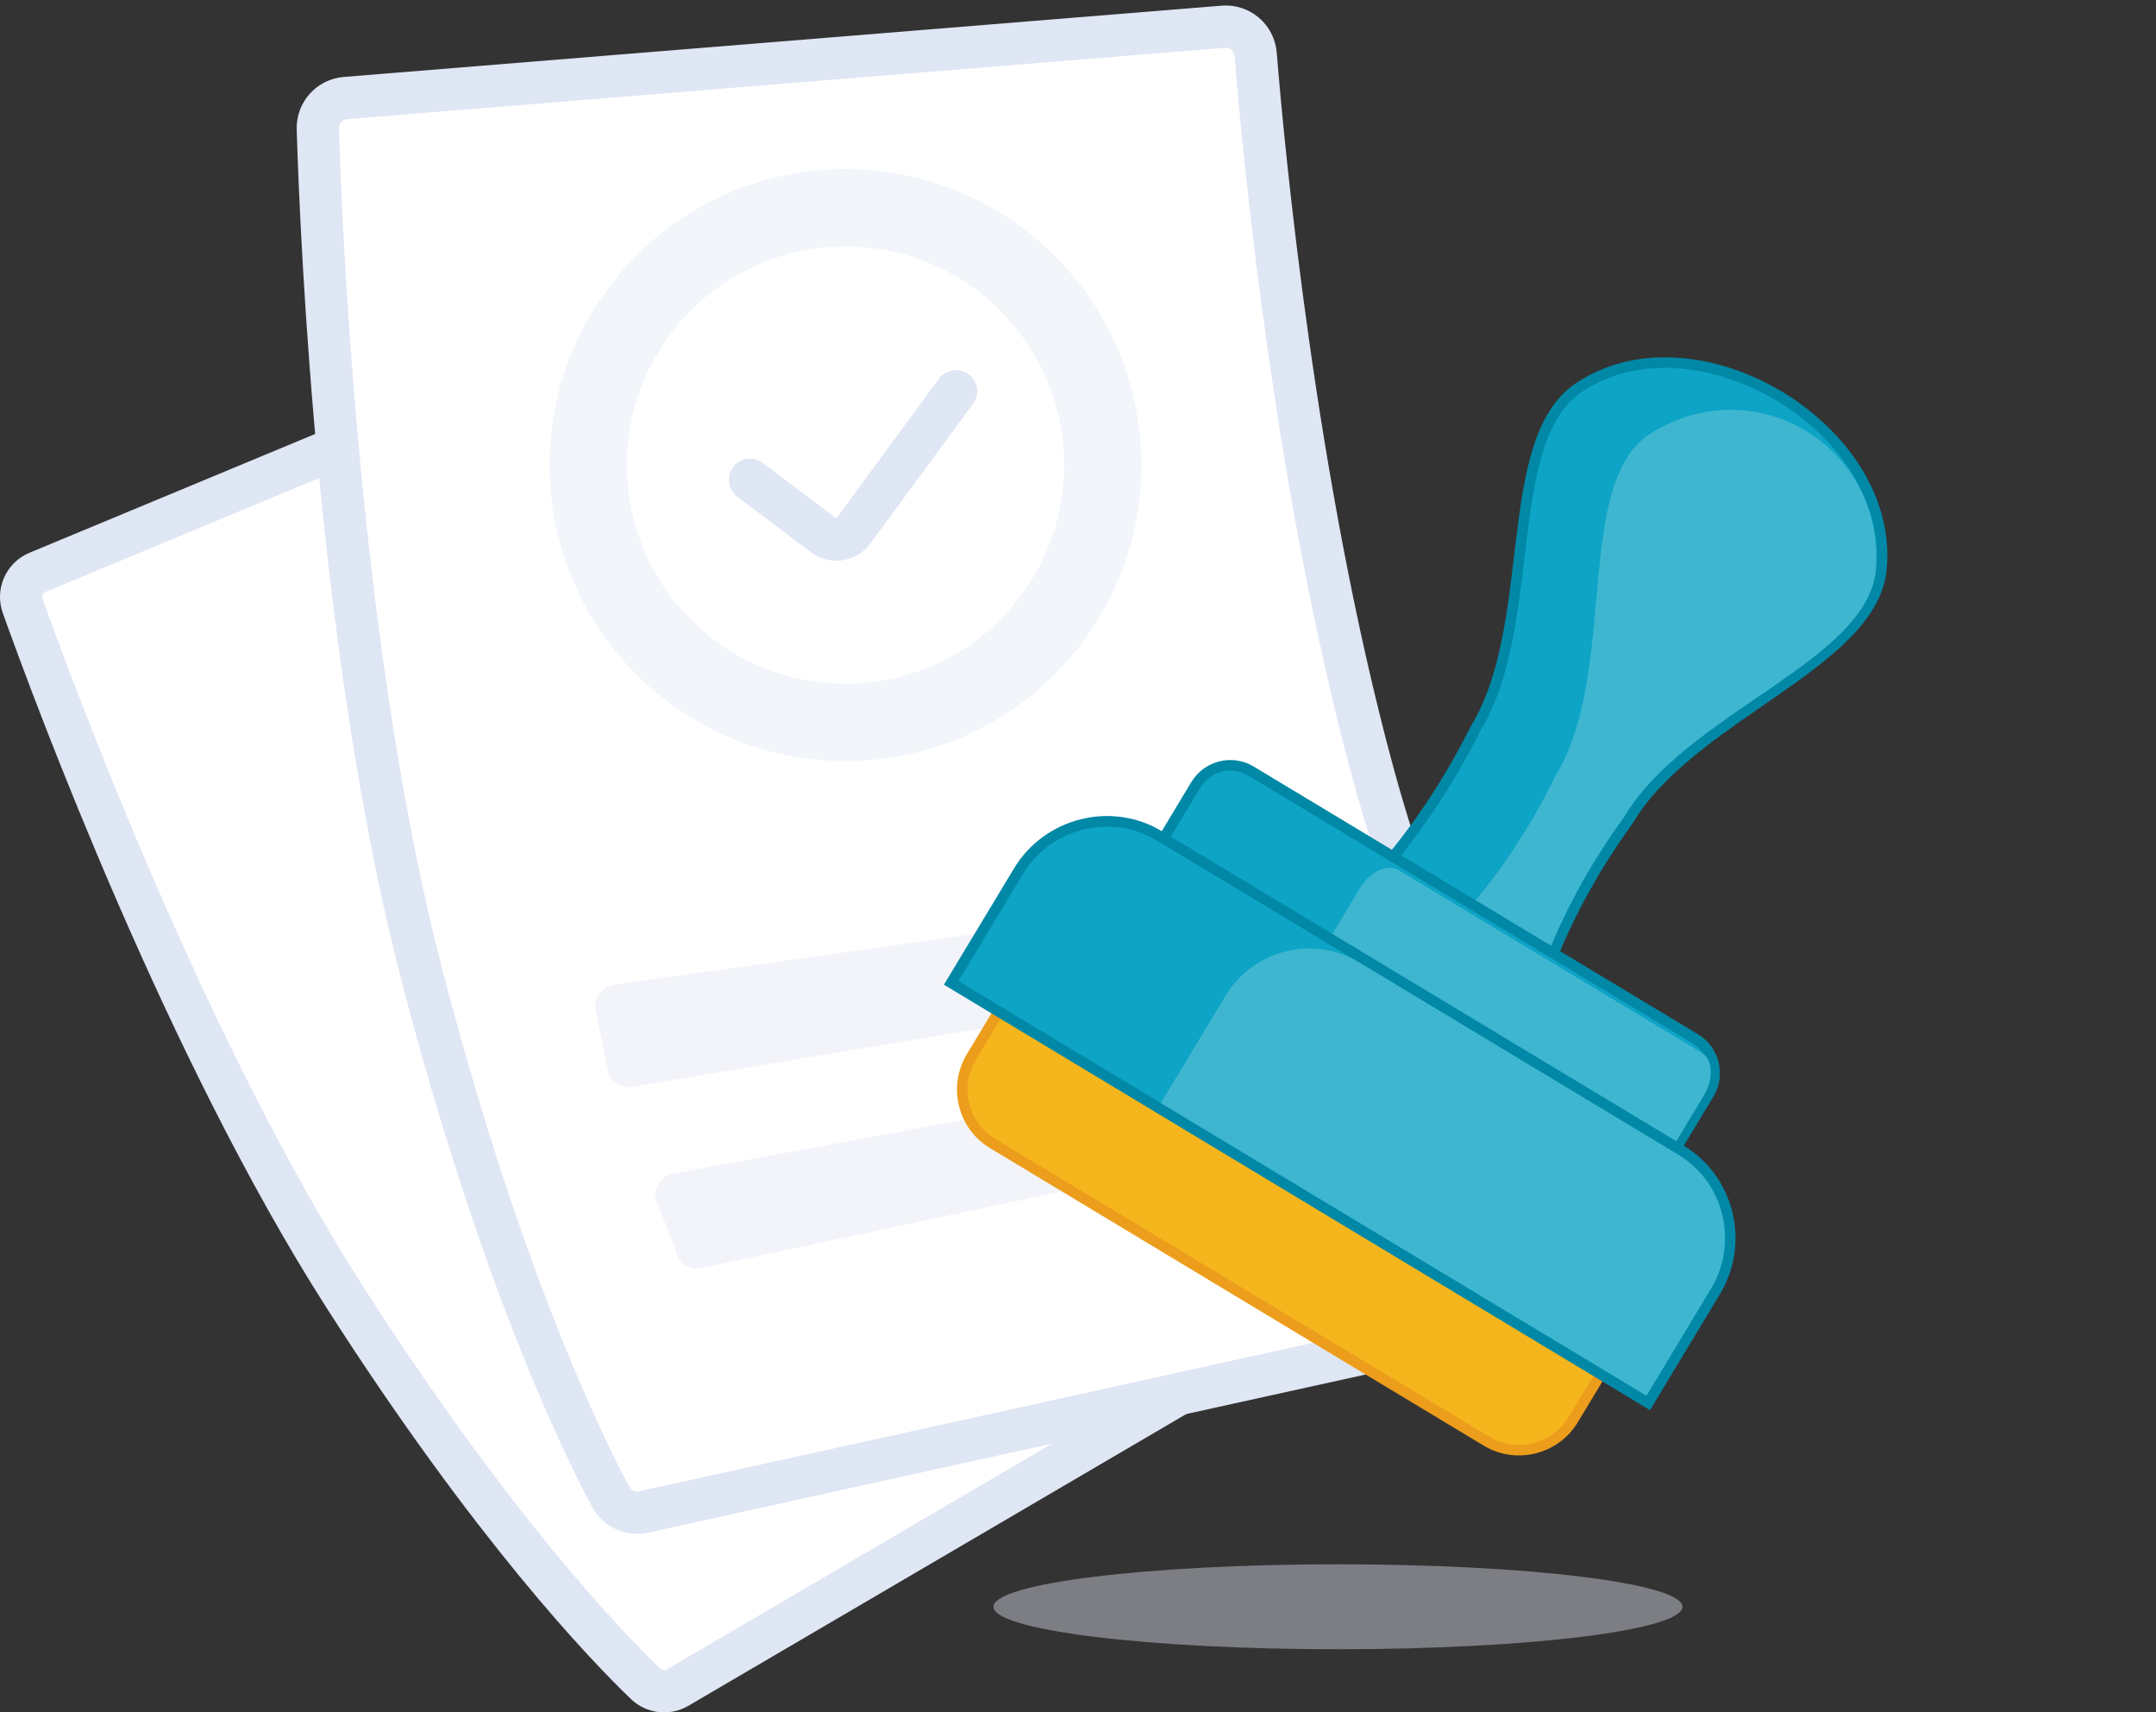
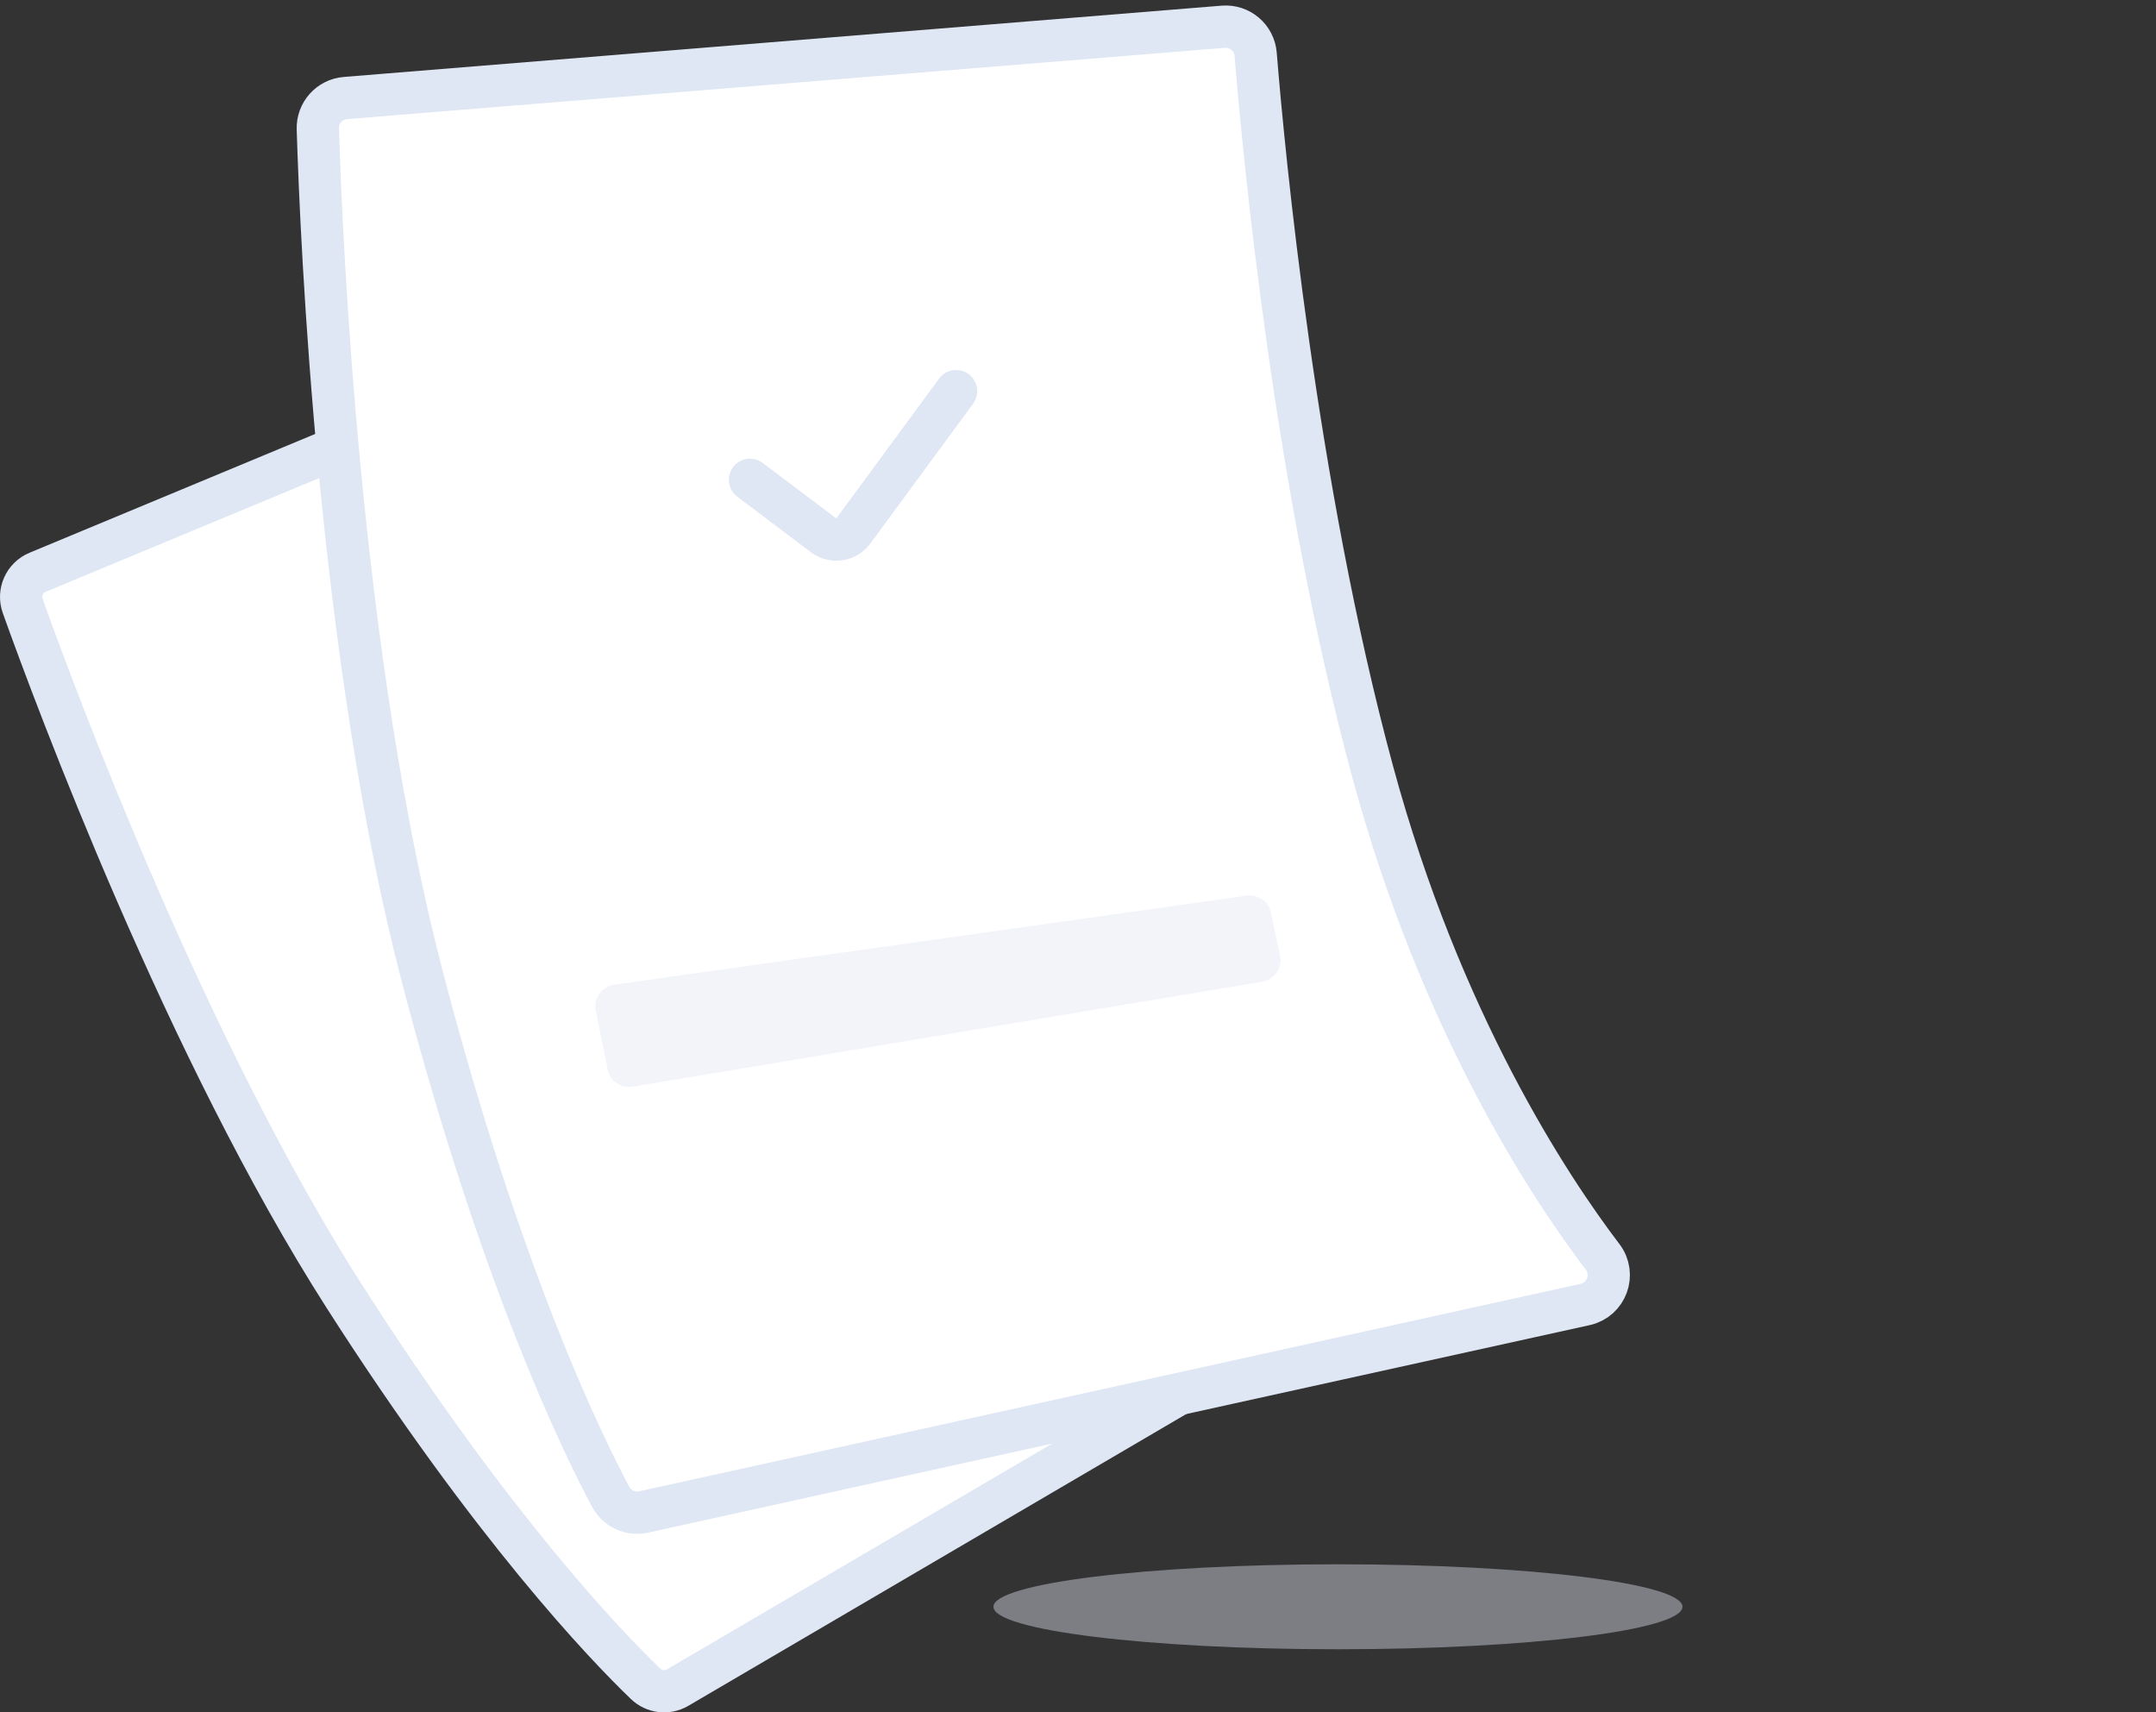
<svg xmlns="http://www.w3.org/2000/svg" width="102" height="81" viewBox="0 0 102 81" fill="none">
  <rect x="0" y="0" width="102" height="81" fill="#333333" stroke="none" />
  <path d="M1.782 27.071C1.158 27.329 0.846 28.031 1.075 28.668C2.666 33.115 8.823 49.657 16.304 61.349C23.288 72.26 28.674 77.859 30.54 79.652C30.948 80.046 31.568 80.12 32.059 79.833L67.075 59.316C67.876 58.848 67.918 57.709 67.155 57.18C64.147 55.09 57.633 49.904 51.644 40.715C44.841 30.273 39.29 17.415 37.667 13.52C37.399 12.874 36.658 12.569 36.011 12.838L1.782 27.071Z" fill="white" stroke="#DFE6F4" stroke-width="2" stroke-miterlimit="10" />
  <path d="M16.344 4.637C15.587 4.697 15.013 5.34 15.036 6.099C15.199 11.403 16.053 31.222 20.007 46.311C23.697 60.394 27.519 68.243 28.891 70.807C29.191 71.37 29.83 71.662 30.454 71.525L74.993 61.71C76.01 61.486 76.449 60.284 75.818 59.455C73.325 56.18 68.156 48.378 64.934 36.481C61.275 22.964 59.789 7.293 59.405 2.567C59.341 1.784 58.654 1.2 57.87 1.265L16.344 4.637Z" fill="white" stroke="#DFE6F4" stroke-width="2" stroke-miterlimit="10" />
  <path opacity="0.42" d="M59.647 46.452L29.868 51.416C29.305 51.475 28.801 51.078 28.735 50.521L28.171 47.736C28.1 47.15 28.536 46.619 29.131 46.571L59.037 42.363C59.599 42.317 60.091 42.725 60.146 43.282L60.581 45.311C60.638 45.881 60.219 46.391 59.647 46.452Z" fill="#DFE6F4" />
-   <path opacity="0.42" d="M62.381 53.775L33.14 59.996C32.581 60.081 32.059 59.708 31.967 59.154L31.025 56.709C30.927 56.127 31.338 55.577 31.93 55.501L61.625 50.012C62.184 49.94 62.694 50.325 62.776 50.878L63.261 52.592C63.344 53.159 62.949 53.688 62.381 53.775Z" fill="#DFE6F4" />
  <g clip-path="url(#clip0_23_8088)">
    <path d="M74.721 18.317C73.747 18.96 73.157 20.017 72.763 21.274C72.368 22.53 72.159 24.021 71.97 25.568C71.94 25.814 71.91 26.061 71.881 26.308C71.723 27.632 71.562 28.983 71.301 30.279C70.992 31.817 70.546 33.257 69.812 34.458L69.806 34.467L69.802 34.477C68.647 36.781 67.301 38.856 65.762 40.701L65.575 40.925L65.825 41.076L72.862 45.316L73.045 45.426L73.056 45.432L73.185 45.218L73.186 45.217L73.406 45.306C74.315 43.067 75.519 40.908 77.02 38.828L77.027 38.819L77.033 38.809C77.749 37.597 78.813 36.529 80.028 35.537C81.054 34.698 82.177 33.922 83.277 33.162C83.479 33.023 83.68 32.884 83.88 32.745C85.16 31.855 86.382 30.973 87.309 30.038C88.236 29.103 88.895 28.087 89.009 26.926L89.009 26.926C89.335 23.58 87.122 20.515 84.193 18.75C81.263 16.985 77.521 16.462 74.721 18.317Z" fill="#0DA4C6" stroke="#0188A6" stroke-width="0.5" />
-     <path fill-rule="evenodd" clip-rule="evenodd" d="M73.19 45.22C74.087 42.95 75.291 40.767 76.82 38.667C79.771 33.677 88.452 31.273 88.752 26.881C89.133 21.111 83.043 17.442 78.13 20.481C74.377 22.792 76.614 31.775 73.581 36.716C72.439 39.048 71.072 41.133 69.483 42.987L73.19 45.22Z" fill="#3FB6D0" />
    <path d="M54.919 39.876L54.79 40.09L55.004 40.219L78.845 54.584L79.059 54.713L79.188 54.498L80.845 51.749C81.385 50.853 81.101 49.682 80.207 49.143L59.177 36.472C58.283 35.934 57.116 36.23 56.575 37.126L54.919 39.876Z" fill="#0DA4C6" stroke="#0188A6" stroke-width="0.5" />
-     <path fill-rule="evenodd" clip-rule="evenodd" d="M62.621 44.864L78.895 54.669L80.598 51.843C81.081 51.041 81.044 50.127 80.516 49.809L66.16 41.159C65.632 40.841 64.807 41.235 64.324 42.037L62.621 44.864Z" fill="#3FB6D0" />
    <path d="M75.853 64.794L75.982 64.58L75.768 64.451L47.721 47.551L47.507 47.422L47.378 47.637L45.956 49.996C45.107 51.406 45.555 53.249 46.958 54.094L46.968 54.1L70.33 68.177C71.732 69.021 73.581 68.564 74.431 67.153L75.853 64.794Z" fill="#F4B61C" stroke="#ED9D1C" stroke-width="0.5" />
    <path d="M77.763 66.237L77.977 66.366L78.106 66.152L81.16 61.084C82.54 58.792 81.808 55.785 79.529 54.413L54.843 39.538C52.565 38.165 49.564 38.923 48.183 41.215L45.129 46.283L45 46.497L45.215 46.626L77.763 66.237Z" fill="#0DA4C6" stroke="#0188A6" stroke-width="0.5" />
    <path fill-rule="evenodd" clip-rule="evenodd" d="M64.28 45.516L79.404 54.629C81.563 55.929 82.259 58.782 80.949 60.957L77.895 66.025L54.92 52.182L57.973 47.114C59.284 44.939 62.121 44.215 64.28 45.516Z" fill="#3FB6D0" />
  </g>
  <path opacity="0.42" d="M63.299 78.02C72.3 78.02 79.597 77.12 79.597 76.01C79.597 74.9 72.3 74 63.299 74C54.297 74 47 74.9 47 76.01C47 77.12 54.297 78.02 63.299 78.02Z" fill="#DFE6F4" />
-   <path d="M54 22C54 29.732 47.732 36 40 36C32.268 36 26 29.732 26 22C26 14.268 32.268 8 40 8C47.732 8 54 14.268 54 22ZM29.656 22C29.656 27.713 34.287 32.344 40 32.344C45.713 32.344 50.344 27.713 50.344 22C50.344 16.287 45.713 11.656 40 11.656C34.287 11.656 29.656 16.287 29.656 22Z" fill="#DFE6F4" fill-opacity="0.4" />
  <path d="M35.483 22.698L38.964 25.323C39.409 25.659 40.042 25.566 40.372 25.117L45.231 18.505" stroke="#DFE6F4" stroke-width="2" stroke-linecap="round" />
  <defs>
    <clipPath id="clip0_23_8088">
-       <rect width="40" height="51" fill="white" transform="translate(67.32 8) rotate(31.07)" />
-     </clipPath>
+       </clipPath>
  </defs>
</svg>